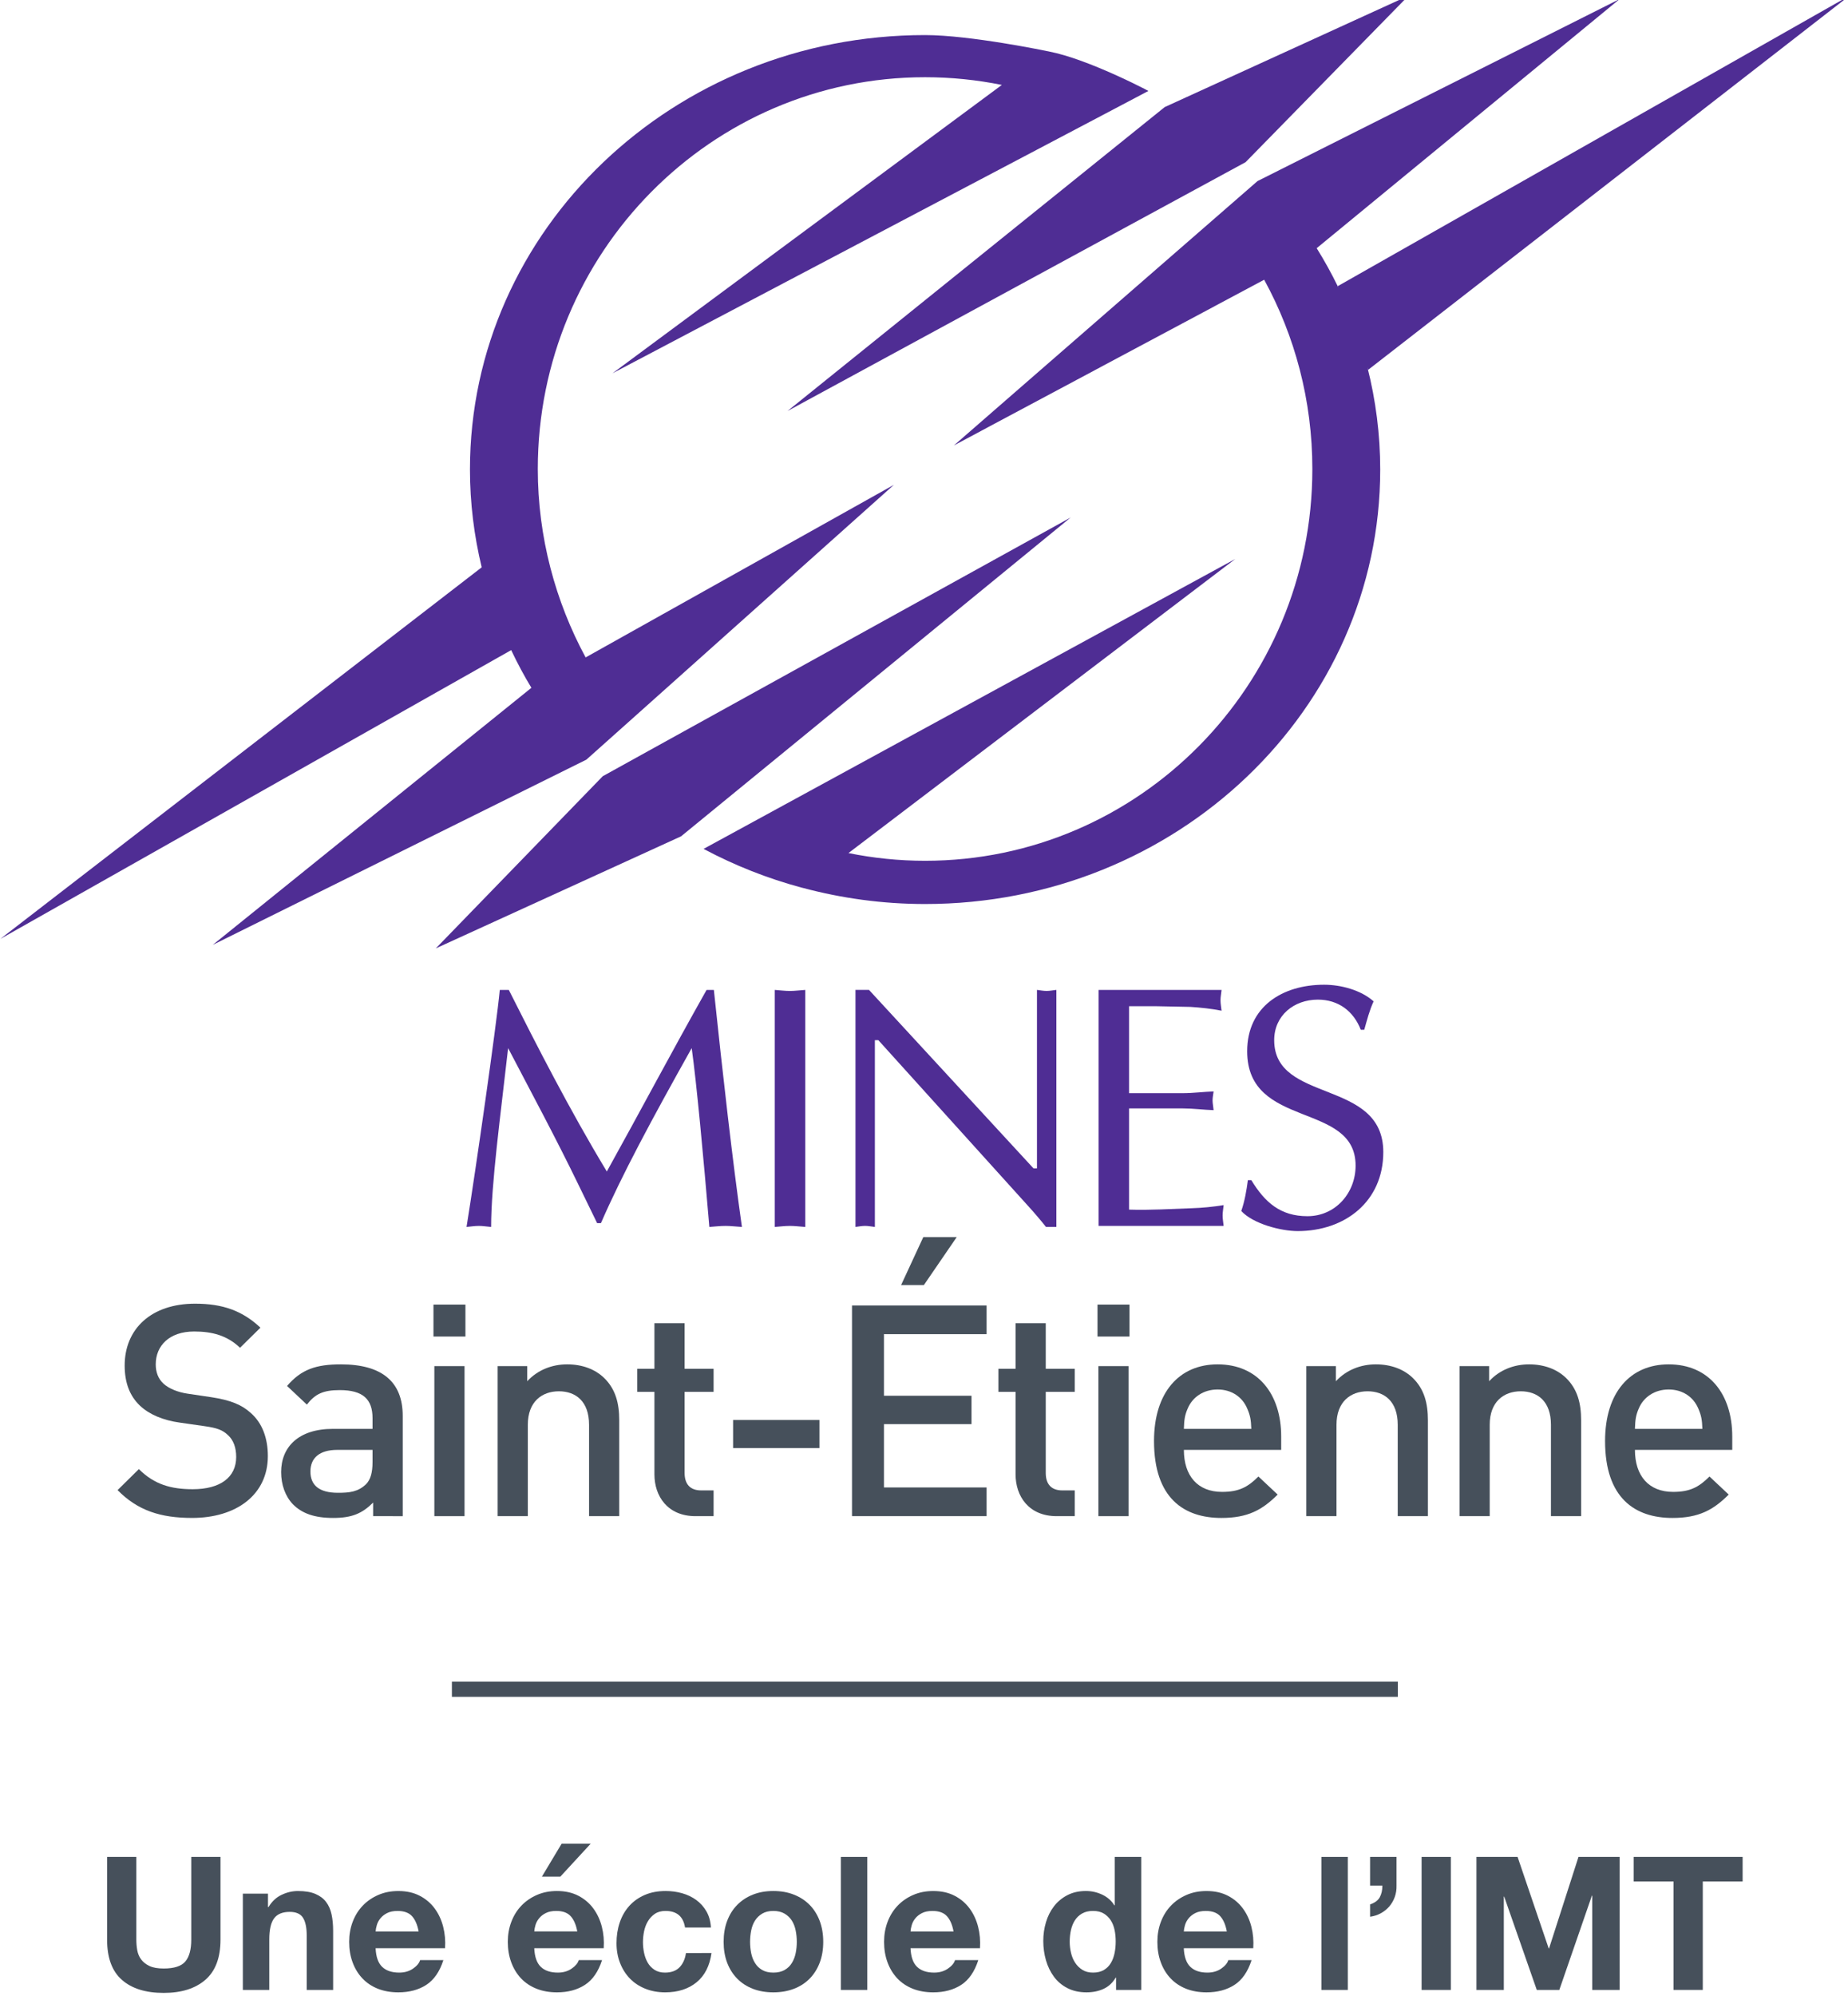
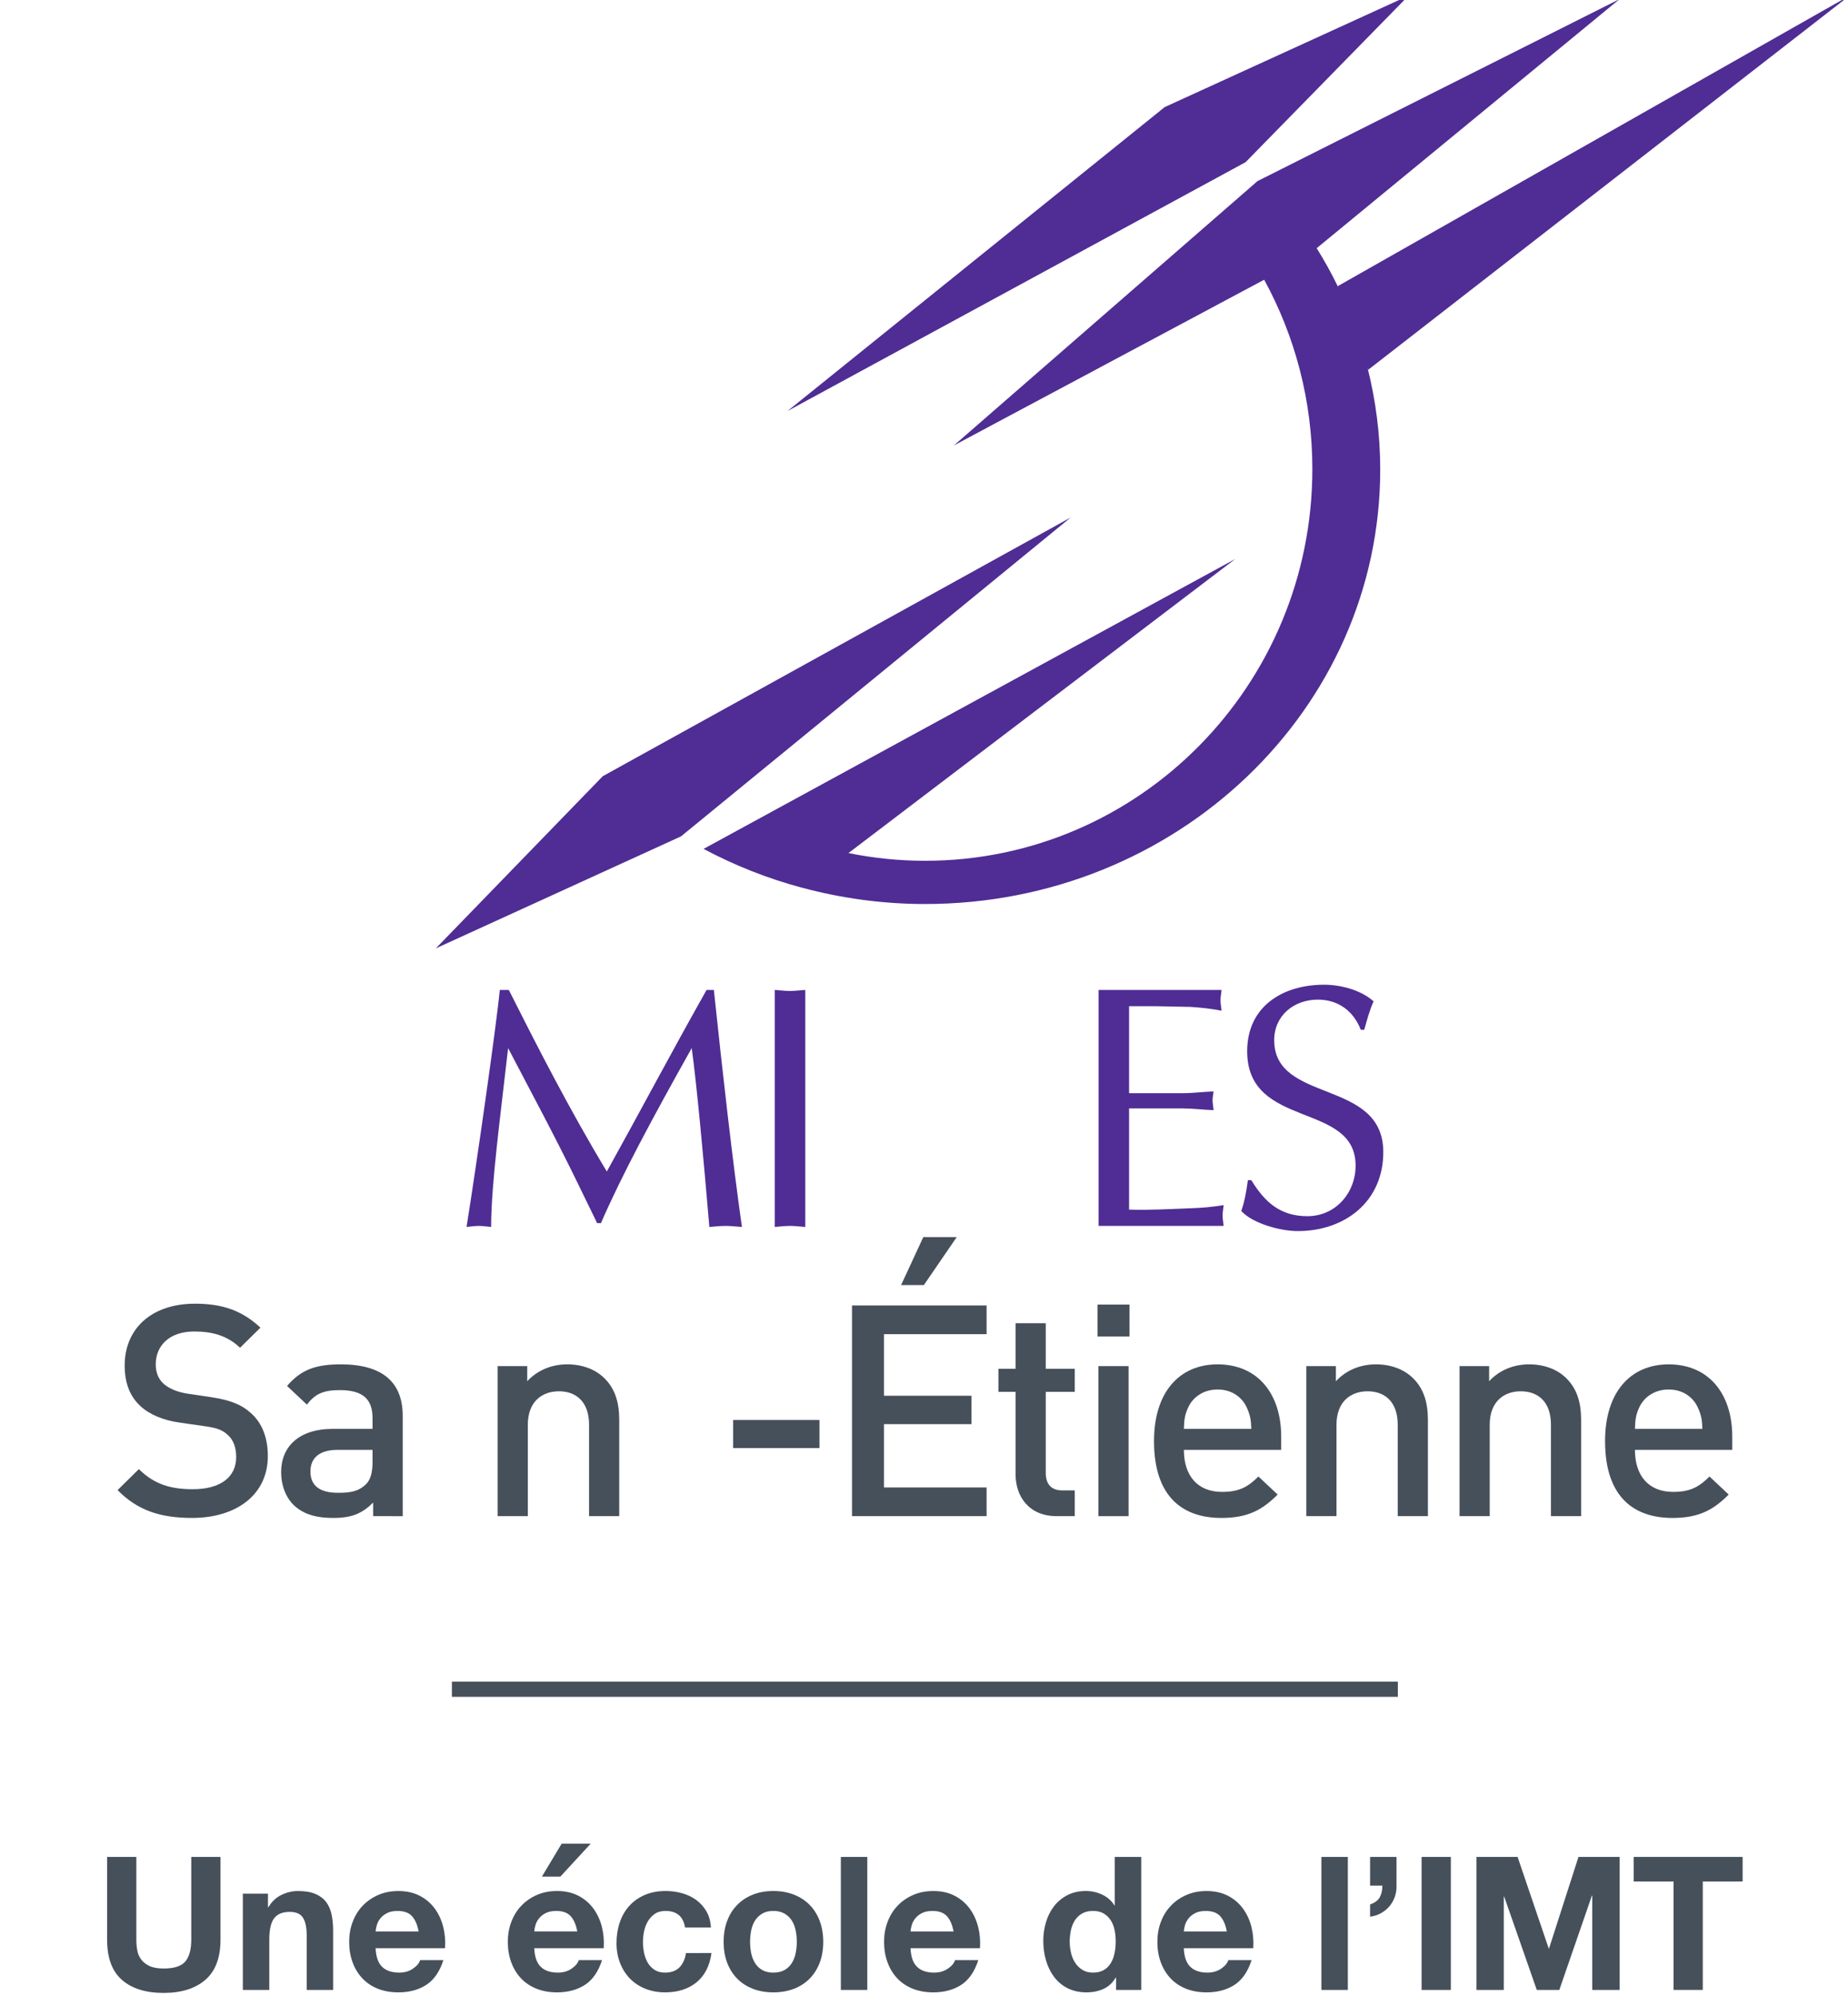
<svg xmlns="http://www.w3.org/2000/svg" xmlns:ns1="http://www.inkscape.org/namespaces/inkscape" xmlns:ns2="http://sodipodi.sourceforge.net/DTD/sodipodi-0.dtd" width="38.825mm" height="41.915mm" viewBox="0 0 38.825 41.915" version="1.1" id="svg4404" ns1:version="1.0.1 (3bc2e813f5, 2020-09-07)" ns2:docname="Logo Mines Saint-Étienne.svg">
  <defs id="defs4398">
    <clipPath clipPathUnits="userSpaceOnUse" id="clipPath3891">
      <path d="M 30.835,291.265 H 140.892 V 410.079 H 30.835 Z" id="path3889" />
    </clipPath>
  </defs>
  <ns2:namedview id="base" pagecolor="#ffffff" bordercolor="#666666" borderopacity="1.0" ns1:pageopacity="0.0" ns1:pageshadow="2" ns1:zoom="0.35" ns1:cx="-592.34362" ns1:cy="382.0664" ns1:document-units="mm" ns1:current-layer="layer1" ns1:document-rotation="0" showgrid="false" fit-margin-top="0" fit-margin-left="0" fit-margin-right="0" fit-margin-bottom="0" ns1:window-width="1600" ns1:window-height="837" ns1:window-x="-8" ns1:window-y="-8" ns1:window-maximized="1" />
  <g ns1:label="Calque 1" ns1:groupmode="layer" id="layer1" transform="translate(-262.558,-47.078)">
    <g id="g3885" transform="matrix(0.353,0,0,-0.353,251.68,191.745)">
      <g id="g3887" clip-path="url(#clipPath3891)">
        <g id="g3893" transform="translate(67.269,387.614)">
-           <path d="m 0,0 28.843,15.188 3.051,1.608 c -0.077,0.042 -0.156,0.086 -0.233,0.126 -0.339,0.173 -1.008,0.507 -1.823,0.871 -1.192,0.532 -2.678,1.122 -3.854,1.35 -0.032,0.004 -0.066,0.014 -0.097,0.021 l -0.001,-0.002 c -0.034,0.008 -4.594,0.959 -7.283,0.959 -14.957,0 -27.086,-11.571 -27.086,-25.846 0,-2.002 0.248,-3.947 0.699,-5.817 l -28.65,-22.106 30.405,17.181 0.013,-0.027 c 0.358,-0.752 0.757,-1.507 1.19,-2.215 l -18.964,-15.293 22.235,11.018 v 0 l 2.543,2.27 15.759,14.079 -18.346,-10.267 c -1.795,3.318 -2.847,7.16 -2.847,11.208 0,12.87 10.322,23.308 23.049,23.308 1.565,0 3.09,-0.16 4.571,-0.459 h -0.001 z" style="fill:#4f2d94;fill-opacity:1;fill-rule:nonzero;stroke:none" id="path3895" />
-         </g>
+           </g>
        <g id="g3897" transform="translate(100.133,403.45)">
          <path d="m 0,0 -22.447,-18.08 27.262,14.803 9.7,9.906 z" style="fill:#4f2d94;fill-opacity:1;fill-rule:nonzero;stroke:none" id="path3899" />
        </g>
        <g id="g3901" transform="translate(112.244,387.822)">
          <path d="M 0,0 28.647,22.257 -1.813,4.975 c 0.018,-0.041 0.031,-0.079 0.048,-0.12 -0.019,0.038 -0.038,0.079 -0.056,0.116 l 0.008,0.004 c -0.378,0.776 -0.796,1.529 -1.251,2.26 L 14.964,22.054 -6.266,11.387 -6.583,11.229 -8.86,9.247 -24.654,-4.498 -6.189,5.358 c 1.824,-3.336 2.867,-7.174 2.867,-11.26 0,-12.872 -10.319,-23.306 -23.049,-23.306 -1.561,0 -3.086,0.16 -4.56,0.459 l 23.021,17.495 -28.597,-15.586 -3.046,-1.66 c 0.017,-0.01 0.033,-0.018 0.05,-0.027 1.805,-0.958 3.734,-1.725 5.763,-2.272 0.027,-0.007 0.055,-0.013 0.083,-0.02 2.32,-0.62 4.76,-0.961 7.287,-0.961 14.96,0 27.087,11.571 27.087,25.847 0,2.095 -0.268,4.13 -0.761,6.079 C -0.016,0.054 0,0 0,0" style="fill:#4f2d94;fill-opacity:1;fill-rule:nonzero;stroke:none" id="path3903" />
        </g>
        <g id="g3905" transform="translate(69.708,365.315)">
          <path d="m 0,0 -3.019,-1.67 -9.934,-10.241 14.596,6.665 0.005,0.005 2.441,1.997 20.74,16.965 z" style="fill:#4f2d94;fill-opacity:1;fill-rule:nonzero;stroke:none" id="path3907" />
        </g>
        <g id="g3909" transform="translate(73.302,350.932)">
          <path d="m 0,0 c 0.536,-5.092 1.113,-10.163 1.67,-14.101 -0.371,0.021 -0.66,0.062 -0.969,0.062 -0.33,0 -0.66,-0.041 -0.969,-0.062 -0.35,4.144 -0.763,8.597 -1.051,10.638 -2.392,-4.267 -4.164,-7.566 -5.402,-10.411 h -0.226 l -1.134,2.33 c -1.32,2.721 -2.762,5.401 -4.164,8.081 -0.454,-4.02 -1.011,-8.103 -1.011,-10.638 -0.268,0.021 -0.494,0.062 -0.721,0.062 -0.268,0 -0.495,-0.041 -0.742,-0.062 0.536,3.32 1.773,11.937 1.979,14.101 h 0.536 c 1.649,-3.278 3.628,-7.153 5.834,-10.802 1.959,3.525 3.855,7.113 5.937,10.802 z" style="fill:#4f2d94;fill-opacity:1;fill-rule:nonzero;stroke:none" id="path3911" />
        </g>
        <g id="g3913" transform="translate(76.928,350.932)">
          <path d="m 0,0 c 0.289,-0.02 0.598,-0.062 0.907,-0.062 0.289,0 0.578,0.042 0.908,0.062 v -14.101 c -0.33,0.021 -0.619,0.062 -0.908,0.062 -0.309,0 -0.618,-0.041 -0.907,-0.062 z" style="fill:#4f2d94;fill-opacity:1;fill-rule:nonzero;stroke:none" id="path3915" />
        </g>
        <g id="g3917" transform="translate(93.687,336.832)">
-           <path d="m 0,0 h -0.619 c -0.226,0.289 -0.639,0.784 -1.072,1.258 l -8.905,9.853 h -0.206 V 0 c -0.206,0.021 -0.392,0.062 -0.578,0.062 -0.205,0 -0.391,-0.041 -0.576,-0.062 v 14.101 h 0.804 L -1.361,3.484 h 0.206 v 10.617 c 0.186,-0.021 0.371,-0.062 0.578,-0.062 0.185,0 0.371,0.041 0.577,0.062 z" style="fill:#4f2d94;fill-opacity:1;fill-rule:nonzero;stroke:none" id="path3919" />
-         </g>
+           </g>
        <g id="g3921" transform="translate(98.014,344.789)">
          <path d="M 0,0 H 3.196 C 3.814,0 4.411,0.083 5.031,0.103 5.01,-0.062 4.969,-0.248 4.969,-0.433 c 0,-0.165 0.041,-0.351 0.062,-0.577 -0.62,0.021 -1.217,0.103 -1.835,0.103 H 0 v -6.02 c 1.258,-0.041 2.495,0.041 3.732,0.083 0.639,0.02 1.257,0.082 1.896,0.185 -0.02,-0.227 -0.061,-0.412 -0.061,-0.618 0,-0.207 0.041,-0.412 0.061,-0.619 H -1.814 V 6.143 H 5.505 C 5.483,5.916 5.442,5.73 5.442,5.525 5.442,5.319 5.483,5.112 5.505,4.906 4.886,5.029 4.268,5.092 3.649,5.133 L 1.588,5.174 H 0 Z" style="fill:#4f2d94;fill-opacity:1;fill-rule:nonzero;stroke:none" id="path3923" />
        </g>
        <g id="g3925" transform="translate(105.29,339.615)">
          <path d="m 0,0 c 0.804,-1.32 1.732,-2.144 3.339,-2.144 1.671,0 2.867,1.381 2.867,3.009 0,3.835 -6.453,2.144 -6.453,6.803 0,2.66 2.103,3.958 4.577,3.958 0.989,0 2.184,-0.309 2.948,-0.989 C 7.03,10.1 6.885,9.524 6.721,8.947 H 6.514 c -0.432,1.113 -1.339,1.792 -2.555,1.792 -1.423,0 -2.598,-0.947 -2.598,-2.411 0,-3.793 6.493,-2.268 6.493,-6.658 0,-2.949 -2.287,-4.7 -5.091,-4.7 -1.01,0 -2.66,0.433 -3.361,1.195 0.207,0.598 0.31,1.216 0.393,1.835 z" style="fill:#4f2d94;fill-opacity:1;fill-rule:nonzero;stroke:none" id="path3927" />
        </g>
        <g id="g3929" transform="translate(57.711,309.329)">
          <path d="M 0,0 H 56.3" style="fill:#46505b;fill-opacity:1;fill-rule:nonzero;stroke:#46505b;stroke-width:0.903;stroke-linecap:butt;stroke-linejoin:miter;stroke-miterlimit:10;stroke-dasharray:none;stroke-opacity:1" id="path3931" />
        </g>
        <g id="g3933" transform="translate(42.25,319.521)">
          <path d="m 0,0 c -1.884,0 -3.239,0.44 -4.436,1.655 l 1.267,1.25 c 0.916,-0.916 1.919,-1.197 3.204,-1.197 1.637,0 2.588,0.704 2.588,1.918 0,0.546 -0.158,1.004 -0.492,1.303 C 1.814,5.228 1.496,5.351 0.757,5.457 l -1.479,0.212 c -1.021,0.14 -1.831,0.492 -2.376,1.003 -0.616,0.581 -0.916,1.373 -0.916,2.394 0,2.184 1.585,3.679 4.19,3.679 1.655,0 2.817,-0.422 3.891,-1.426 L 2.852,10.123 c -0.774,0.739 -1.673,0.968 -2.729,0.968 -1.479,0 -2.288,-0.845 -2.288,-1.954 0,-0.458 0.141,-0.863 0.475,-1.162 0.317,-0.282 0.827,-0.493 1.408,-0.581 L 1.144,7.182 C 2.306,7.006 2.958,6.725 3.486,6.249 4.172,5.651 4.507,4.753 4.507,3.679 4.507,1.373 2.623,0 0,0" style="fill:#46505b;fill-opacity:1;fill-rule:nonzero;stroke:none" id="path3935" />
        </g>
        <g id="g3937" transform="translate(52.988,323.569)">
          <path d="m 0,0 h -2.095 c -1.056,0 -1.602,-0.476 -1.602,-1.285 0,-0.81 0.511,-1.268 1.638,-1.268 0.686,0 1.196,0.053 1.672,0.511 C -0.123,-1.778 0,-1.356 0,-0.722 Z m 0.035,-3.943 v 0.809 c -0.651,-0.651 -1.267,-0.915 -2.376,-0.915 -1.109,0 -1.849,0.264 -2.395,0.809 -0.457,0.476 -0.704,1.162 -0.704,1.92 0,1.496 1.039,2.57 3.081,2.57 L 0,1.25 v 0.634 c 0,1.126 -0.563,1.672 -1.954,1.672 -0.986,0 -1.461,-0.229 -1.954,-0.862 l -1.18,1.109 c 0.845,0.985 1.726,1.285 3.204,1.285 2.447,0 3.68,-1.039 3.68,-3.064 v -5.967 z" style="fill:#46505b;fill-opacity:1;fill-rule:nonzero;stroke:none" id="path3939" />
        </g>
-         <path d="m 56.667,328.552 h 1.796 v -8.926 h -1.796 z m -0.053,3.661 h 1.902 v -1.901 h -1.902 z" style="fill:#46505b;fill-opacity:1;fill-rule:nonzero;stroke:none" id="path3941" />
        <g id="g3943" transform="translate(65.874,319.626)">
          <path d="m 0,0 v 5.44 c 0,1.391 -0.792,1.989 -1.796,1.989 -1.003,0 -1.848,-0.616 -1.848,-1.989 V 0 H -5.44 v 8.926 h 1.761 V 8.027 c 0.616,0.67 1.478,1.004 2.376,1.004 0.916,0 1.673,-0.299 2.201,-0.809 C 1.584,7.552 1.796,6.707 1.796,5.704 V 0 Z" style="fill:#46505b;fill-opacity:1;fill-rule:nonzero;stroke:none" id="path3945" />
        </g>
        <g id="g3947" transform="translate(72.212,319.626)">
-           <path d="m 0,0 c -1.672,0 -2.447,1.197 -2.447,2.482 v 4.912 h -1.021 v 1.373 h 1.021 v 2.711 h 1.796 V 8.767 H 1.074 V 7.394 H -0.651 V 2.57 c 0,-0.651 0.317,-1.038 0.985,-1.038 h 0.74 L 1.074,0 Z" style="fill:#46505b;fill-opacity:1;fill-rule:nonzero;stroke:none" id="path3949" />
-         </g>
+           </g>
        <path d="m 74.447,325.347 h 5.14 v -1.672 h -5.14 z" style="fill:#46505b;fill-opacity:1;fill-rule:nonzero;stroke:none" id="path3951" />
        <g id="g3953" transform="translate(85.802,333.375)">
          <path d="m 0,0 h -1.356 l 1.321,2.852 h 1.989 z m -4.278,-13.749 v 12.534 h 8.01 v -1.708 h -6.109 v -3.661 h 5.211 v -1.69 h -5.211 v -3.768 h 6.109 v -1.707 z" style="fill:#46505b;fill-opacity:1;fill-rule:nonzero;stroke:none" id="path3955" />
        </g>
        <g id="g3957" transform="translate(93.706,319.626)">
          <path d="m 0,0 c -1.672,0 -2.447,1.197 -2.447,2.482 v 4.912 h -1.021 v 1.373 h 1.021 v 2.711 h 1.796 V 8.767 H 1.074 V 7.394 H -0.651 V 2.57 c 0,-0.651 0.317,-1.038 0.985,-1.038 h 0.74 L 1.074,0 Z" style="fill:#46505b;fill-opacity:1;fill-rule:nonzero;stroke:none" id="path3959" />
        </g>
        <path d="m 96.188,328.552 h 1.796 v -8.926 h -1.796 z m -0.053,3.661 h 1.902 v -1.901 h -1.902 z" style="fill:#46505b;fill-opacity:1;fill-rule:nonzero;stroke:none" id="path3961" />
        <g id="g3963" transform="translate(105.043,326.034)">
          <path d="M 0,0 C -0.282,0.669 -0.915,1.127 -1.76,1.127 -2.605,1.127 -3.257,0.669 -3.538,0 -3.714,-0.404 -3.75,-0.669 -3.767,-1.215 H 0.246 C 0.229,-0.669 0.176,-0.404 0,0 m -3.767,-2.465 c 0,-1.532 0.809,-2.499 2.271,-2.499 1.003,0 1.531,0.281 2.165,0.915 l 1.145,-1.074 c -0.916,-0.915 -1.779,-1.391 -3.346,-1.391 -2.235,0 -4.013,1.18 -4.013,4.578 0,2.887 1.496,4.559 3.785,4.559 2.394,0 3.784,-1.76 3.784,-4.295 v -0.793 z" style="fill:#46505b;fill-opacity:1;fill-rule:nonzero;stroke:none" id="path3965" />
        </g>
        <g id="g3967" transform="translate(114.003,319.626)">
          <path d="m 0,0 v 5.44 c 0,1.391 -0.792,1.989 -1.796,1.989 -1.003,0 -1.848,-0.616 -1.848,-1.989 V 0 H -5.44 v 8.926 h 1.761 V 8.027 c 0.616,0.67 1.478,1.004 2.376,1.004 0.916,0 1.673,-0.299 2.201,-0.809 C 1.584,7.552 1.796,6.707 1.796,5.704 V 0 Z" style="fill:#46505b;fill-opacity:1;fill-rule:nonzero;stroke:none" id="path3969" />
        </g>
        <g id="g3971" transform="translate(123.122,319.626)">
          <path d="m 0,0 v 5.44 c 0,1.391 -0.792,1.989 -1.796,1.989 -1.003,0 -1.848,-0.616 -1.848,-1.989 V 0 H -5.44 v 8.926 h 1.761 V 8.027 c 0.616,0.67 1.478,1.004 2.376,1.004 0.916,0 1.673,-0.299 2.201,-0.809 C 1.584,7.552 1.796,6.707 1.796,5.704 V 0 Z" style="fill:#46505b;fill-opacity:1;fill-rule:nonzero;stroke:none" id="path3973" />
        </g>
        <g id="g3975" transform="translate(131.889,326.034)">
          <path d="M 0,0 C -0.282,0.669 -0.915,1.127 -1.76,1.127 -2.605,1.127 -3.257,0.669 -3.539,0 -3.714,-0.404 -3.75,-0.669 -3.768,-1.215 H 0.246 C 0.229,-0.669 0.176,-0.404 0,0 m -3.768,-2.465 c 0,-1.532 0.81,-2.499 2.272,-2.499 1.003,0 1.531,0.281 2.165,0.915 l 1.144,-1.074 c -0.916,-0.915 -1.778,-1.391 -3.345,-1.391 -2.236,0 -4.014,1.18 -4.014,4.578 0,2.887 1.497,4.559 3.786,4.559 2.393,0 3.784,-1.76 3.784,-4.295 v -0.793 z" style="fill:#46505b;fill-opacity:1;fill-rule:nonzero;stroke:none" id="path3977" />
        </g>
        <g id="g3979" transform="translate(43.041,292.046)">
          <path d="m 0,0 c -0.599,-0.52 -1.426,-0.781 -2.482,-0.781 -1.072,0 -1.901,0.258 -2.488,0.776 -0.588,0.516 -0.881,1.314 -0.881,2.393 v 4.92 h 1.74 v -4.92 c 0,-0.215 0.018,-0.424 0.055,-0.631 0.037,-0.207 0.115,-0.391 0.233,-0.549 0.118,-0.159 0.282,-0.288 0.493,-0.388 0.21,-0.1 0.493,-0.15 0.848,-0.15 0.62,0 1.049,0.139 1.285,0.416 0.237,0.277 0.355,0.711 0.355,1.302 v 4.92 h 1.74 V 2.388 C 0.898,1.317 0.599,0.521 0,0" style="fill:#46505b;fill-opacity:1;fill-rule:nonzero;stroke:none" id="path3981" />
        </g>
        <g id="g3983" transform="translate(46.765,297.171)">
          <path d="m 0,0 v -0.798 h 0.033 c 0.199,0.333 0.458,0.575 0.776,0.726 0.318,0.151 0.643,0.227 0.975,0.227 0.421,0 0.766,-0.057 1.036,-0.172 0.27,-0.114 0.482,-0.273 0.637,-0.476 0.155,-0.204 0.265,-0.451 0.327,-0.742 0.063,-0.292 0.094,-0.616 0.094,-0.97 V -5.729 H 2.305 v 3.236 c 0,0.472 -0.074,0.826 -0.222,1.058 -0.147,0.232 -0.41,0.349 -0.787,0.349 -0.428,0 -0.739,-0.127 -0.93,-0.382 C 0.173,-1.723 0.078,-2.143 0.078,-2.726 V -5.729 H -1.496 V 0 Z" style="fill:#46505b;fill-opacity:1;fill-rule:nonzero;stroke:none" id="path3985" />
        </g>
        <g id="g3987" transform="translate(55.337,295.83)">
          <path d="m 0,0 c -0.188,0.207 -0.475,0.31 -0.859,0.31 -0.251,0 -0.46,-0.042 -0.626,-0.127 -0.166,-0.085 -0.299,-0.191 -0.399,-0.316 -0.1,-0.126 -0.17,-0.258 -0.21,-0.399 -0.041,-0.14 -0.065,-0.266 -0.072,-0.377 h 2.56 C 0.32,-0.51 0.188,-0.207 0,0 m -1.778,-3.014 c 0.236,-0.229 0.576,-0.343 1.019,-0.343 0.318,0 0.591,0.079 0.82,0.237 0.229,0.159 0.369,0.327 0.421,0.505 H 1.867 C 1.646,-3.302 1.306,-3.793 0.848,-4.089 0.39,-4.385 -0.164,-4.532 -0.814,-4.532 c -0.451,0 -0.857,0.072 -1.22,0.215 -0.362,0.145 -0.668,0.35 -0.919,0.616 -0.251,0.266 -0.446,0.583 -0.582,0.953 -0.137,0.369 -0.205,0.775 -0.205,1.219 0,0.429 0.07,0.827 0.211,1.197 0.14,0.369 0.339,0.689 0.598,0.958 0.258,0.27 0.567,0.482 0.925,0.637 0.358,0.156 0.755,0.233 1.192,0.233 0.487,0 0.912,-0.094 1.274,-0.283 0.362,-0.188 0.659,-0.441 0.892,-0.758 0.233,-0.318 0.401,-0.68 0.504,-1.087 0.103,-0.406 0.14,-0.83 0.111,-1.274 h -4.133 c 0.022,-0.51 0.151,-0.879 0.388,-1.108" style="fill:#46505b;fill-opacity:1;fill-rule:nonzero;stroke:none" id="path3989" />
        </g>
        <g id="g3991" transform="translate(64.242,300.141)">
          <path d="m 0,0 -1.175,-1.961 h 1.097 L 1.729,0 Z M 0.537,-4.311 C 0.349,-4.104 0.063,-4 -0.321,-4 c -0.252,0 -0.46,-0.043 -0.626,-0.128 -0.167,-0.085 -0.3,-0.19 -0.399,-0.316 -0.1,-0.125 -0.171,-0.258 -0.211,-0.399 -0.041,-0.14 -0.065,-0.265 -0.072,-0.376 h 2.56 C 0.857,-4.82 0.726,-4.517 0.537,-4.311 m -1.778,-3.014 c 0.236,-0.229 0.576,-0.343 1.019,-0.343 0.318,0 0.591,0.079 0.821,0.238 0.228,0.159 0.369,0.327 0.42,0.504 H 2.405 C 2.183,-7.613 1.843,-8.104 1.385,-8.399 0.927,-8.696 0.373,-8.843 -0.277,-8.843 c -0.451,0 -0.857,0.072 -1.219,0.216 -0.362,0.144 -0.669,0.349 -0.92,0.615 -0.251,0.266 -0.445,0.584 -0.582,0.953 -0.136,0.369 -0.205,0.776 -0.205,1.219 0,0.429 0.07,0.828 0.211,1.197 0.14,0.369 0.34,0.689 0.598,0.958 0.259,0.27 0.567,0.482 0.926,0.638 0.358,0.155 0.755,0.233 1.191,0.233 0.487,0 0.912,-0.095 1.274,-0.283 0.362,-0.189 0.66,-0.442 0.893,-0.759 0.232,-0.318 0.4,-0.68 0.504,-1.086 0.103,-0.407 0.14,-0.831 0.11,-1.275 h -4.133 c 0.022,-0.509 0.151,-0.879 0.388,-1.108" style="fill:#46505b;fill-opacity:1;fill-rule:nonzero;stroke:none" id="path3993" />
        </g>
        <g id="g3995" transform="translate(70.423,296.141)">
          <path d="m 0,0 c -0.251,0 -0.462,-0.057 -0.632,-0.172 -0.17,-0.115 -0.308,-0.262 -0.415,-0.443 -0.108,-0.181 -0.183,-0.381 -0.227,-0.598 -0.045,-0.218 -0.067,-0.434 -0.067,-0.649 0,-0.207 0.022,-0.417 0.067,-0.631 0.044,-0.215 0.116,-0.409 0.215,-0.582 0.1,-0.174 0.235,-0.316 0.405,-0.427 0.17,-0.11 0.377,-0.166 0.621,-0.166 0.377,0 0.666,0.105 0.87,0.316 0.203,0.21 0.33,0.493 0.382,0.848 H 2.737 C 2.633,-3.265 2.338,-3.845 1.851,-4.244 1.363,-4.643 0.738,-4.843 -0.022,-4.843 c -0.429,0 -0.822,0.073 -1.18,0.216 -0.359,0.144 -0.664,0.346 -0.915,0.604 -0.251,0.259 -0.447,0.568 -0.587,0.926 -0.14,0.358 -0.211,0.752 -0.211,1.18 0,0.443 0.065,0.855 0.194,1.235 0.13,0.381 0.32,0.71 0.571,0.987 0.251,0.277 0.558,0.493 0.92,0.648 0.362,0.155 0.775,0.233 1.241,0.233 0.34,0 0.667,-0.045 0.981,-0.133 C 1.306,0.964 1.586,0.829 1.834,0.649 2.081,0.467 2.283,0.242 2.438,-0.028 2.593,-0.297 2.682,-0.617 2.704,-0.986 H 1.164 C 1.06,-0.329 0.672,0 0,0" style="fill:#46505b;fill-opacity:1;fill-rule:nonzero;stroke:none" id="path3997" />
        </g>
        <g id="g3999" transform="translate(75.523,293.631)">
          <path d="m 0,0 c 0.044,-0.218 0.12,-0.414 0.227,-0.587 0.107,-0.174 0.25,-0.313 0.427,-0.416 0.177,-0.103 0.399,-0.155 0.665,-0.155 0.266,0 0.489,0.052 0.67,0.155 C 2.17,-0.9 2.314,-0.761 2.421,-0.587 2.528,-0.414 2.604,-0.218 2.648,0 2.693,0.218 2.715,0.441 2.715,0.67 2.715,0.899 2.693,1.125 2.648,1.346 2.604,1.568 2.528,1.764 2.421,1.934 2.314,2.103 2.17,2.242 1.989,2.349 1.808,2.456 1.585,2.51 1.319,2.51 1.053,2.51 0.831,2.456 0.654,2.349 0.477,2.242 0.334,2.103 0.227,1.934 0.12,1.764 0.044,1.568 0,1.346 -0.044,1.125 -0.066,0.899 -0.066,0.67 -0.066,0.441 -0.044,0.218 0,0 m -1.43,1.917 c 0.141,0.373 0.34,0.691 0.599,0.953 0.258,0.262 0.569,0.466 0.931,0.61 0.361,0.144 0.768,0.216 1.219,0.216 0.45,0 0.859,-0.072 1.224,-0.216 C 2.909,3.336 3.221,3.132 3.479,2.87 3.738,2.608 3.937,2.29 4.078,1.917 4.218,1.544 4.289,1.128 4.289,0.67 4.289,0.213 4.218,-0.201 4.078,-0.571 3.937,-0.94 3.738,-1.256 3.479,-1.518 3.221,-1.78 2.909,-1.982 2.543,-2.122 2.178,-2.262 1.769,-2.333 1.319,-2.333 c -0.451,0 -0.858,0.071 -1.219,0.211 -0.362,0.14 -0.673,0.342 -0.931,0.604 -0.259,0.262 -0.458,0.578 -0.599,0.947 -0.14,0.37 -0.21,0.784 -0.21,1.241 0,0.458 0.07,0.874 0.21,1.247" style="fill:#46505b;fill-opacity:1;fill-rule:nonzero;stroke:none" id="path4001" />
        </g>
        <path d="M 82.434,291.442 H 80.86 v 7.912 h 1.574 z" style="fill:#46505b;fill-opacity:1;fill-rule:nonzero;stroke:none" id="path4003" />
        <g id="g4005" transform="translate(87.173,295.83)">
          <path d="m 0,0 c -0.188,0.207 -0.475,0.31 -0.859,0.31 -0.251,0 -0.46,-0.042 -0.626,-0.127 -0.166,-0.085 -0.299,-0.191 -0.399,-0.316 -0.1,-0.126 -0.17,-0.258 -0.21,-0.399 -0.041,-0.14 -0.065,-0.266 -0.072,-0.377 h 2.56 C 0.32,-0.51 0.189,-0.207 0,0 m -1.778,-3.014 c 0.236,-0.229 0.576,-0.343 1.019,-0.343 0.318,0 0.591,0.079 0.82,0.237 0.229,0.159 0.369,0.327 0.421,0.505 H 1.867 C 1.645,-3.302 1.306,-3.793 0.848,-4.089 0.39,-4.385 -0.164,-4.532 -0.814,-4.532 c -0.451,0 -0.857,0.072 -1.22,0.215 -0.362,0.145 -0.668,0.35 -0.919,0.616 -0.251,0.266 -0.446,0.583 -0.582,0.953 -0.137,0.369 -0.205,0.775 -0.205,1.219 0,0.429 0.07,0.827 0.211,1.197 0.14,0.369 0.339,0.689 0.598,0.958 0.258,0.27 0.567,0.482 0.925,0.637 0.358,0.156 0.755,0.233 1.192,0.233 0.487,0 0.912,-0.094 1.274,-0.283 0.362,-0.188 0.659,-0.441 0.892,-0.758 0.233,-0.318 0.401,-0.68 0.504,-1.087 0.104,-0.406 0.14,-0.83 0.111,-1.274 h -4.133 c 0.022,-0.51 0.151,-0.879 0.388,-1.108" style="fill:#46505b;fill-opacity:1;fill-rule:nonzero;stroke:none" id="path4007" />
        </g>
        <g id="g4009" transform="translate(97.152,295.005)">
          <path d="m 0,0 c -0.045,0.218 -0.121,0.41 -0.227,0.576 -0.107,0.167 -0.246,0.301 -0.416,0.405 -0.17,0.103 -0.384,0.155 -0.643,0.155 -0.258,0 -0.476,-0.052 -0.653,-0.155 -0.178,-0.104 -0.32,-0.24 -0.427,-0.41 -0.107,-0.17 -0.184,-0.364 -0.233,-0.582 -0.047,-0.218 -0.072,-0.445 -0.072,-0.681 0,-0.222 0.026,-0.444 0.078,-0.665 0.051,-0.222 0.135,-0.42 0.249,-0.593 0.115,-0.174 0.259,-0.315 0.433,-0.422 0.173,-0.107 0.382,-0.16 0.625,-0.16 0.259,0 0.475,0.052 0.649,0.155 0.173,0.103 0.312,0.242 0.415,0.416 0.104,0.173 0.177,0.371 0.222,0.593 0.045,0.221 0.066,0.45 0.066,0.686 C 0.066,-0.445 0.045,-0.218 0,0 m 0.066,-2.831 c -0.184,-0.311 -0.426,-0.534 -0.726,-0.671 -0.299,-0.137 -0.636,-0.205 -1.013,-0.205 -0.429,0 -0.806,0.084 -1.131,0.25 -0.325,0.166 -0.592,0.391 -0.803,0.676 -0.21,0.284 -0.37,0.611 -0.477,0.98 -0.107,0.37 -0.16,0.754 -0.16,1.153 0,0.384 0.053,0.755 0.16,1.113 0.107,0.359 0.267,0.674 0.477,0.948 0.211,0.273 0.475,0.493 0.793,0.659 0.317,0.166 0.686,0.25 1.108,0.25 0.339,0 0.662,-0.072 0.969,-0.216 0.307,-0.144 0.549,-0.357 0.726,-0.638 H 0.011 V 4.35 H 1.585 V -3.563 H 0.088 v 0.732 z" style="fill:#46505b;fill-opacity:1;fill-rule:nonzero;stroke:none" id="path4011" />
        </g>
        <g id="g4013" transform="translate(103.438,295.83)">
          <path d="m 0,0 c -0.189,0.207 -0.475,0.31 -0.859,0.31 -0.251,0 -0.46,-0.042 -0.626,-0.127 -0.166,-0.085 -0.299,-0.191 -0.399,-0.316 -0.1,-0.126 -0.17,-0.258 -0.211,-0.399 -0.04,-0.14 -0.064,-0.266 -0.072,-0.377 h 2.56 C 0.319,-0.51 0.188,-0.207 0,0 m -1.778,-3.014 c 0.236,-0.229 0.575,-0.343 1.019,-0.343 0.317,0 0.591,0.079 0.82,0.237 0.229,0.159 0.369,0.327 0.421,0.505 H 1.867 C 1.646,-3.302 1.306,-3.793 0.848,-4.089 0.39,-4.385 -0.164,-4.532 -0.815,-4.532 c -0.45,0 -0.857,0.072 -1.219,0.215 -0.362,0.145 -0.668,0.35 -0.919,0.616 -0.252,0.266 -0.446,0.583 -0.582,0.953 -0.137,0.369 -0.205,0.775 -0.205,1.219 0,0.429 0.07,0.827 0.211,1.197 0.14,0.369 0.339,0.689 0.598,0.958 0.258,0.27 0.567,0.482 0.925,0.637 0.358,0.156 0.755,0.233 1.191,0.233 0.488,0 0.913,-0.094 1.275,-0.283 0.362,-0.188 0.659,-0.441 0.892,-0.758 0.233,-0.318 0.401,-0.68 0.504,-1.087 0.103,-0.406 0.14,-0.83 0.111,-1.274 h -4.134 c 0.022,-0.51 0.152,-0.879 0.389,-1.108" style="fill:#46505b;fill-opacity:1;fill-rule:nonzero;stroke:none" id="path4015" />
        </g>
        <path d="m 111.034,291.442 h -1.574 v 7.912 h 1.574 z" style="fill:#46505b;fill-opacity:1;fill-rule:nonzero;stroke:none" id="path4017" />
        <g id="g4019" transform="translate(113.932,299.354)">
          <path d="M 0,0 V -1.695 C 0.007,-1.939 -0.028,-2.168 -0.105,-2.382 -0.183,-2.597 -0.292,-2.785 -0.432,-2.948 -0.573,-3.11 -0.741,-3.245 -0.936,-3.352 -1.133,-3.459 -1.345,-3.528 -1.574,-3.557 v 0.731 c 0.281,0.096 0.474,0.239 0.576,0.427 0.104,0.189 0.156,0.419 0.156,0.693 H -1.574 V 0 Z" style="fill:#46505b;fill-opacity:1;fill-rule:nonzero;stroke:none" id="path4021" />
        </g>
        <path d="m 117.164,291.442 h -1.74 v 7.912 h 1.74 z" style="fill:#46505b;fill-opacity:1;fill-rule:nonzero;stroke:none" id="path4023" />
        <g id="g4025" transform="translate(121.137,299.354)">
          <path d="M 0,0 1.851,-5.441 H 1.873 L 3.624,0 H 6.073 V -7.912 H 4.444 v 5.607 H 4.422 L 2.483,-7.912 H 1.142 l -1.94,5.552 H -0.82 V -7.912 H -2.449 V 0 Z" style="fill:#46505b;fill-opacity:1;fill-rule:nonzero;stroke:none" id="path4027" />
        </g>
        <g id="g4029" transform="translate(128.048,297.892)">
          <path d="M 0,0 V 1.463 H 6.482 V 0 H 4.111 V -6.449 H 2.372 V 0 Z" style="fill:#46505b;fill-opacity:1;fill-rule:nonzero;stroke:none" id="path4031" />
        </g>
      </g>
    </g>
  </g>
</svg>